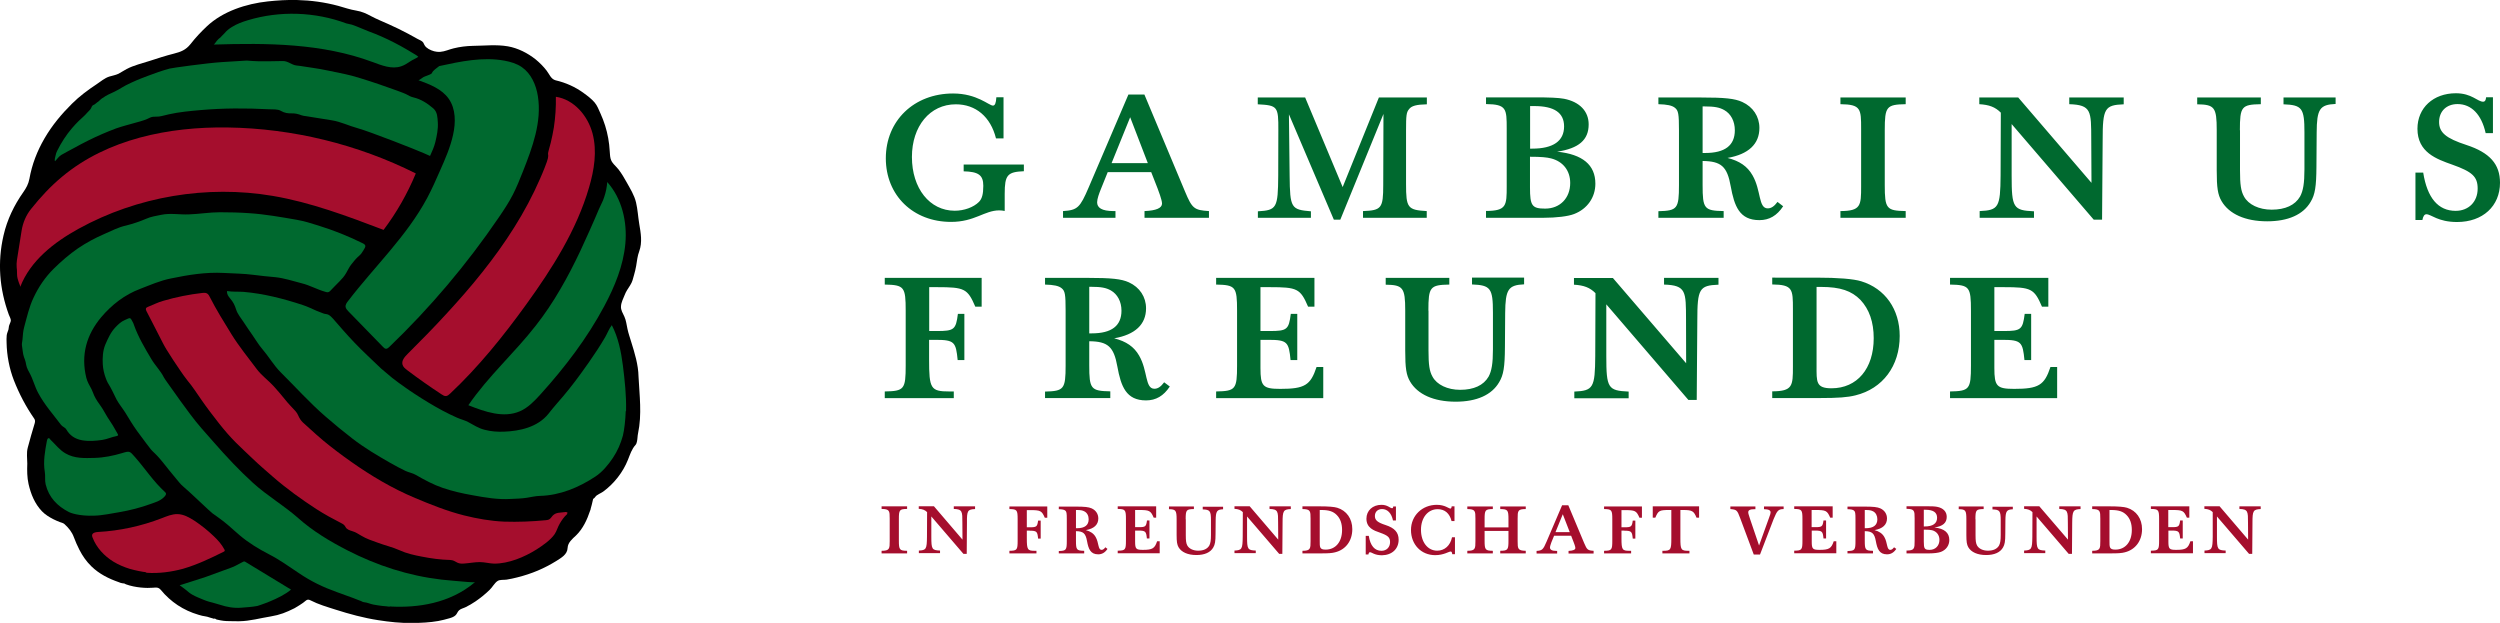
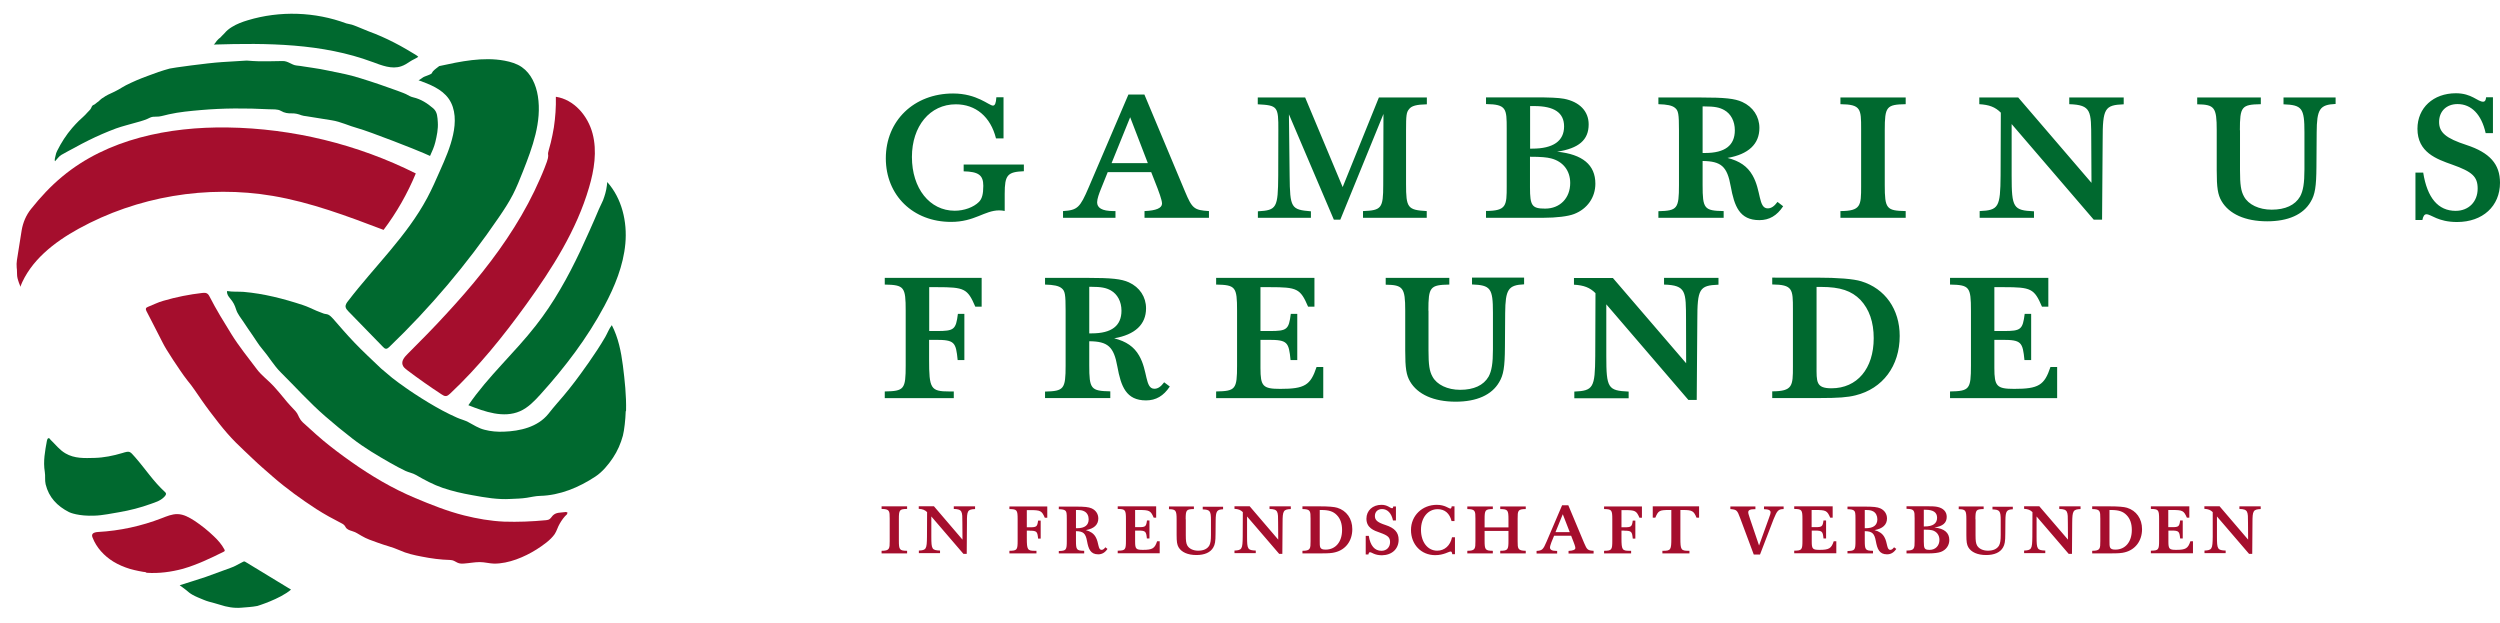
<svg xmlns="http://www.w3.org/2000/svg" version="1.1" id="Ebene_1" x="0px" y="0px" viewBox="0 0 212.6 52.97" style="enable-background:new 0 0 212.6 52.97;" xml:space="preserve">
  <style type="text/css">
	.st0{fill:#00692F;}
	.st1{fill:#A50E2D;}
</style>
-   <path d="M53.68,29.08c-0.11-0.37-0.24-0.73-0.32-1.11c-0.08-0.35-0.11-0.71-0.26-1.04c-0.13-0.29-0.32-0.56-0.29-0.89  c0.02-0.34,0.19-0.64,0.31-0.95c0.11-0.3,0.3-0.56,0.47-0.83c0.19-0.3,0.24-0.55,0.33-0.88c0.07-0.26,0.14-0.51,0.18-0.77  c0.07-0.42,0.11-0.85,0.26-1.24c0.28-0.77,0.13-1.57,0-2.34c-0.1-0.6-0.13-1.21-0.27-1.81c-0.15-0.63-0.49-1.16-0.8-1.72  c-0.21-0.38-0.43-0.75-0.69-1.09c-0.24-0.31-0.59-0.54-0.68-0.94c-0.05-0.2-0.05-0.42-0.07-0.63c-0.04-0.73-0.17-1.46-0.39-2.16  c-0.11-0.36-0.25-0.7-0.4-1.04c-0.14-0.31-0.27-0.66-0.49-0.92c-0.25-0.3-0.62-0.58-0.94-0.81c-0.71-0.52-1.52-0.88-2.38-1.08  C46.85,6.73,46.71,6.29,46.48,6c-0.27-0.35-0.59-0.67-0.93-0.95c-0.68-0.54-1.51-0.96-2.36-1.11c-0.98-0.17-1.99-0.05-2.98-0.04  c-0.55,0.01-1.1,0.08-1.63,0.21c-0.38,0.09-0.75,0.27-1.14,0.3c-0.35,0.03-0.71-0.08-1-0.25c-0.13-0.08-0.26-0.18-0.33-0.31  C36.06,3.78,36.04,3.7,36,3.63c-0.11-0.17-0.32-0.22-0.49-0.32c-0.26-0.15-0.53-0.29-0.8-0.44c-0.55-0.29-1.11-0.57-1.68-0.82  c-0.49-0.22-0.99-0.42-1.46-0.67c-0.43-0.23-0.79-0.4-1.28-0.48c-0.51-0.08-1.02-0.26-1.52-0.4c-1.15-0.31-2.32-0.47-3.52-0.5  c-0.83-0.02-1.65,0.03-2.48,0.12c-1.84,0.2-3.82,0.84-5.18,2.12c-0.51,0.48-0.96,0.96-1.39,1.51c-0.4,0.5-0.82,0.66-1.41,0.81  c-0.68,0.17-1.36,0.39-2.03,0.61c-0.65,0.21-1.38,0.38-1.99,0.7c-0.24,0.12-0.45,0.28-0.69,0.4C9.83,6.39,9.56,6.43,9.3,6.51  C8.91,6.63,8.55,6.94,8.22,7.16c-0.74,0.49-1.47,1.03-2.1,1.66c-0.89,0.88-1.69,1.84-2.33,2.94c-0.63,1.08-1.07,2.22-1.29,3.45  c-0.08,0.43-0.27,0.78-0.51,1.12c-0.79,1.12-1.38,2.34-1.69,3.69c-0.53,2.29-0.35,4.54,0.45,6.74c0.05,0.15,0.18,0.34,0.17,0.51  c-0.02,0.15-0.1,0.26-0.14,0.4c-0.04,0.11-0.03,0.24-0.06,0.35c-0.05,0.17-0.13,0.32-0.15,0.5c-0.02,0.21-0.02,0.42-0.01,0.63  c0.02,1.07,0.23,2.19,0.62,3.19c0.45,1.15,1.02,2.24,1.73,3.26c0.09,0.13,0.08,0.25,0.04,0.4c-0.21,0.69-0.41,1.38-0.59,2.07  c-0.12,0.45-0.04,0.9-0.04,1.35C2.3,40.01,2.3,40.6,2.43,41.17c0.2,0.86,0.52,1.66,1.14,2.31c0.27,0.28,0.61,0.49,0.96,0.67  c0.18,0.09,0.36,0.17,0.54,0.24c0.13,0.05,0.3,0.08,0.4,0.17c0.35,0.31,0.65,0.68,0.81,1.12c0.14,0.36,0.29,0.73,0.47,1.07  c0.27,0.53,0.6,1,1.02,1.41c0.67,0.65,1.47,1.05,2.34,1.35c0.14,0.08,0.46,0.12,0.46,0.11c0.05,0.02,0.1,0.05,0.14,0.07  c0.79,0.29,1.78,0.34,2.31,0.29c0.23-0.02,0.45-0.06,0.65,0.18c0.85,1.03,1.92,1.74,3.21,2.12c0.53,0.17,0.55,0.08,1.04,0.26  c0.01,0.01,0.26,0.06,0.27,0.08c0.12-0.07,0.18,0.08,0.26,0.07c0.47,0.11,0.71,0.13,1.07,0.13c0.28,0,0.54,0.02,0.82,0.01  c0.92-0.01,1.8-0.27,2.69-0.41c0.78-0.13,1.3-0.34,2.02-0.7c0.06-0.03,0.75-0.44,0.94-0.63c0.13-0.12,0.26-0.12,0.41-0.04  c0.68,0.35,1.41,0.56,2.13,0.79c1.19,0.38,2.4,0.71,3.64,0.9c0.95,0.15,1.91,0.25,2.87,0.24c0.75-0.01,1.5-0.04,2.23-0.17  c0.32-0.06,0.63-0.14,0.94-0.23c0.18-0.05,0.38-0.12,0.52-0.25c0.14-0.12,0.17-0.31,0.31-0.43c0.14-0.13,0.35-0.17,0.52-0.25  c0.31-0.15,0.6-0.32,0.88-0.51c0.42-0.29,0.82-0.61,1.19-0.97c0.23-0.21,0.42-0.59,0.68-0.76c0.21-0.14,0.54-0.08,0.78-0.12  c0.3-0.05,0.6-0.11,0.9-0.19c0.6-0.15,1.18-0.34,1.75-0.58c0.54-0.23,1.06-0.5,1.56-0.81c0.42-0.27,0.95-0.55,0.97-1.12  c0.02-0.45,0.4-0.76,0.71-1.05c0.6-0.58,0.95-1.35,1.21-2.13c0.02-0.05,0.05-0.12,0.05-0.18c0.05-0.14,0.1-0.38,0.2-0.8  c0.07-0.05,0.14-0.1,0.18-0.17c0.13-0.2,0.48-0.31,0.67-0.45c0.92-0.67,1.69-1.65,2.11-2.71c0.18-0.45,0.32-0.91,0.65-1.27  c0.07-0.08,0.1-0.2,0.12-0.3c0.05-0.22,0.04-0.46,0.09-0.68c0.34-1.61,0.12-3.23,0.04-4.83C54.28,31.02,53.98,30.04,53.68,29.08" />
  <path class="st0" d="M53.21,34.99c-0.02,0.68-0.12,1.59-0.24,2.06c-0.18,0.66-0.46,1.31-0.85,1.89c-0.38,0.57-0.9,1.2-1.48,1.58  c-1.4,0.93-3.03,1.61-4.72,1.65c-0.38,0.01-0.74,0.1-1.12,0.16c-0.44,0.07-0.91,0.08-1.36,0.1c-1.1,0.07-2.19-0.12-3.28-0.32  c-0.85-0.15-1.69-0.34-2.51-0.62c-0.8-0.27-1.55-0.68-2.28-1.1c-0.27-0.16-0.6-0.21-0.88-0.34c-0.44-0.21-0.87-0.44-1.29-0.68  c-1.12-0.64-2.22-1.29-3.24-2.08c-0.78-0.6-1.54-1.23-2.29-1.88c-1.34-1.16-2.52-2.48-3.78-3.73c-0.6-0.59-1.02-1.34-1.57-1.98  c-0.33-0.38-0.58-0.82-0.87-1.23c-0.25-0.36-0.5-0.72-0.74-1.09c-0.22-0.34-0.51-0.67-0.63-1.06c-0.12-0.38-0.24-0.62-0.5-0.93  c-0.16-0.19-0.3-0.37-0.27-0.64c0.47,0.08,0.93,0.04,1.4,0.07c1.73,0.15,3.4,0.58,5.04,1.12c0.4,0.13,0.78,0.32,1.17,0.49  c0.19,0.08,0.39,0.16,0.59,0.23c0.13,0.05,0.28,0.04,0.41,0.1c0.16,0.08,0.29,0.22,0.41,0.35c0.58,0.67,1.16,1.34,1.78,1.99  c0.74,0.78,1.53,1.5,2.3,2.24c0.09,0.08,0.83,0.7,0.95,0.8c0.36,0.29,0.75,0.56,1.13,0.83c0.26,0.18,0.51,0.36,0.78,0.53  c0.76,0.5,1.55,0.98,2.35,1.41c0.41,0.22,0.82,0.42,1.25,0.61c0.31,0.14,0.64,0.21,0.94,0.37c0.48,0.25,0.87,0.53,1.41,0.66  c0.53,0.14,1.07,0.18,1.62,0.16c1.39-0.05,2.88-0.39,3.79-1.51c0.25-0.31,0.49-0.62,0.75-0.91c0.71-0.8,1.37-1.63,2-2.5  c0.48-0.66,0.96-1.34,1.41-2.03c0.24-0.36,0.46-0.73,0.68-1.1c0.19-0.33,0.32-0.7,0.56-1.01c0.55,1.06,0.79,2.26,0.94,3.43  c0.16,1.28,0.3,2.55,0.27,3.84C53.21,34.97,53.21,34.98,53.21,34.99" />
  <path class="st1" d="M48.22,43.73c-0.26,0.23-0.45,0.51-0.62,0.8c-0.17,0.28-0.25,0.62-0.43,0.89c-0.36,0.52-1.02,0.97-1.55,1.31  c-1.02,0.64-2.37,1.21-3.6,1.2c-0.41-0.01-0.81-0.13-1.22-0.13c-0.43,0-0.87,0.09-1.3,0.12c-0.2,0.02-0.42,0.02-0.6-0.07  c-0.23-0.12-0.35-0.22-0.62-0.23c-0.82-0.02-1.63-0.13-2.43-0.29c-0.63-0.12-1.27-0.26-1.88-0.54c-0.58-0.26-1.24-0.41-1.85-0.64  c-0.48-0.17-0.96-0.33-1.39-0.59c-0.26-0.16-0.5-0.31-0.8-0.4c-0.2-0.06-0.45-0.14-0.55-0.35c-0.08-0.15-0.18-0.23-0.32-0.3  c-0.74-0.38-1.46-0.77-2.16-1.22c-1.29-0.84-2.54-1.74-3.7-2.75c-0.57-0.5-1.16-1-1.71-1.53c-0.48-0.46-0.97-0.91-1.43-1.37  c-0.51-0.51-0.99-1.07-1.44-1.64c-0.51-0.65-1.01-1.3-1.48-1.98c-0.39-0.55-0.75-1.13-1.19-1.65c-0.11-0.12-0.53-0.72-0.63-0.87  c-0.4-0.59-0.8-1.18-1.17-1.79c-0.23-0.37-0.42-0.78-0.62-1.16c-0.37-0.7-0.71-1.41-1.08-2.1c-0.09-0.18-0.06-0.28,0.12-0.35  c0.44-0.17,0.87-0.4,1.32-0.52c1.09-0.32,2.2-0.54,3.33-0.67c0.31-0.04,0.47,0.04,0.6,0.31c0.56,1.1,1.21,2.15,1.86,3.2  c0.65,1.05,1.43,2,2.17,2.99c0.4,0.53,0.96,0.93,1.41,1.42c0.33,0.36,0.64,0.73,0.95,1.11c0.29,0.37,0.61,0.69,0.93,1.04  c0.2,0.22,0.24,0.46,0.4,0.69c0.06,0.09,0.13,0.17,0.21,0.25c0.2,0.2,0.43,0.37,0.63,0.57c0.36,0.33,0.73,0.66,1.1,0.97  c0.76,0.63,1.56,1.23,2.37,1.8c1.71,1.21,3.52,2.28,5.45,3.09c1.36,0.57,2.73,1.12,4.16,1.48c1.12,0.28,2.26,0.48,3.41,0.53  c1.18,0.04,2.36-0.01,3.53-0.12c0.09-0.01,0.19-0.02,0.28-0.06c0.14-0.07,0.22-0.22,0.32-0.33c0.29-0.3,0.65-0.24,1.03-0.3  c0.05-0.01,0.11-0.02,0.15,0.01C48.3,43.55,48.25,43.64,48.22,43.73" />
-   <path class="st0" d="M33.27,51.58c-0.03-0.01-0.06-0.02-0.11,0c-0.07,0.02-0.22-0.01-0.3-0.02c-0.11-0.01-0.23-0.02-0.34-0.03  c-0.26-0.03-0.52-0.07-0.78-0.12c-0.26-0.05-0.52-0.18-0.79-0.2c-0.09-0.01-0.11-0.03-0.19-0.07c-0.07-0.04-0.15-0.06-0.23-0.09  c-0.17-0.07-0.34-0.13-0.51-0.2c-0.46-0.17-0.92-0.34-1.38-0.5c-1.17-0.42-2.19-0.91-3.22-1.61c-0.83-0.55-1.64-1.14-2.52-1.59  c-0.89-0.46-1.77-0.99-2.53-1.64c-0.31-0.26-0.61-0.54-0.91-0.8c-0.02-0.01-0.03-0.03-0.05-0.04c-0.43-0.37-0.89-0.7-1.36-1.03  c-0.16-0.11-1.93-1.82-2.46-2.26c-0.25-0.2-0.45-0.49-0.66-0.73c-0.36-0.42-0.69-0.85-1.03-1.27c-0.17-0.21-0.35-0.43-0.54-0.63  c-0.17-0.19-0.38-0.35-0.54-0.55c-0.13-0.16-0.24-0.32-0.37-0.48c-0.26-0.35-0.53-0.7-0.78-1.05c-0.37-0.51-0.69-1.05-1.02-1.59  c-0.24-0.38-0.53-0.72-0.74-1.11C9.67,33.48,9.45,33,9.17,32.56c-0.07-0.12-0.11-0.24-0.16-0.36c-0.15-0.39-0.25-0.82-0.27-1.23  c-0.03-0.54,0-1.14,0.21-1.65c0.23-0.53,0.47-1.08,0.88-1.5c0.23-0.24,0.47-0.47,0.78-0.6c0.48-0.21,0.45-0.28,0.69,0.19  c0.04,0.07,0.07,0.15,0.09,0.22c0.37,1.04,0.93,1.98,1.49,2.92c0.32,0.54,0.78,0.98,1.06,1.55c0.09,0.17,0.51,0.73,0.63,0.91  c0.52,0.75,1.06,1.48,1.6,2.21c0.62,0.84,1.32,1.61,2.01,2.39c1.06,1.21,2.15,2.38,3.34,3.46c1.21,1.1,2.63,1.92,3.84,2.99  c1.26,1.12,2.7,1.98,4.2,2.75c2.52,1.29,5.17,2.15,7.98,2.48c0.71,0.08,1.42,0.13,2.2,0.2c0.12,0.01,0.57,0.04,0.65,0.02  C38.23,51.34,35.48,51.69,33.27,51.58" />
  <path class="st0" d="M21.89,51.53c-0.46,0.09-0.92,0.11-1.39,0.15c-0.6,0.05-1.22-0.06-1.79-0.25c-0.16-0.05-0.32-0.09-0.48-0.14  c-0.31-0.08-0.63-0.16-0.93-0.29c-0.31-0.13-0.63-0.25-0.93-0.42c-0.2-0.11-0.37-0.25-0.54-0.4c-0.18-0.15-0.37-0.27-0.55-0.41  c0.79-0.26,1.47-0.45,2.22-0.71c0.83-0.31,2.36-0.85,2.39-0.88c0.27-0.14,0.54-0.28,0.81-0.42c0.1-0.05,0.17,0.03,0.25,0.07  c1.27,0.77,2.54,1.54,3.8,2.31C23.8,50.95,21.89,51.53,21.89,51.53" />
  <path class="st1" d="M12.47,48.71c-0.08-0.07-0.19-0.07-0.29-0.08c-0.13-0.02-0.26-0.04-0.38-0.07c-0.25-0.05-0.5-0.11-0.75-0.18  c-0.49-0.15-0.97-0.35-1.41-0.62c-0.78-0.48-1.44-1.19-1.77-2.05c-0.02-0.06-0.05-0.13-0.04-0.19c0.02-0.21,0.29-0.27,0.5-0.28  c1.85-0.1,3.69-0.5,5.42-1.17c0.44-0.17,0.88-0.36,1.35-0.35c0.52,0.01,0.99,0.28,1.43,0.56c0.59,0.39,1.14,0.83,1.65,1.32  c0.35,0.33,0.67,0.69,0.9,1.12c0.02,0.04,0.04,0.08,0.03,0.12c-0.01,0.04-0.05,0.06-0.09,0.08c-1.12,0.56-2.26,1.1-3.46,1.45  C14.55,48.64,13.52,48.78,12.47,48.71" />
  <path class="st0" d="M5.87,43.55c-1-0.51-1.72-1.25-1.99-2.37c-0.08-0.34-0.01-0.7-0.07-1.05c-0.15-0.9,0.02-1.78,0.18-2.65  c0.02-0.09,0.05-0.2,0.14-0.22c0.08-0.02,0.12,0.1,0.18,0.15c0.41,0.39,0.75,0.85,1.25,1.14c0.78,0.46,1.64,0.41,2.48,0.39  c0.79-0.02,1.58-0.18,2.35-0.41c0.65-0.2,0.64-0.17,1.1,0.35c0.86,0.98,1.57,2.08,2.54,2.96c0.1,0.09,0.13,0.17,0.02,0.32  c-0.32,0.4-0.77,0.53-1.22,0.69c-0.88,0.32-1.78,0.55-2.71,0.71c-0.5,0.08-1.44,0.28-2.09,0.29C6.7,43.91,5.94,43.59,5.87,43.55" />
-   <path class="st0" d="M3.26,33.44c-0.31-0.56-0.45-1.2-0.76-1.75c-0.08-0.15-0.17-0.3-0.22-0.46c-0.05-0.14-0.07-0.3-0.1-0.44  c-0.03-0.15-0.09-0.28-0.14-0.42c-0.11-0.31-0.11-0.64-0.17-0.96c-0.03-0.16,0.02-0.35,0.04-0.51c0.03-0.37,0.05-0.74,0.15-1.1  c0.23-0.84,0.42-1.7,0.79-2.48c0.43-0.92,0.99-1.75,1.72-2.47c0.64-0.63,1.32-1.22,2.06-1.73c0.71-0.48,1.47-0.89,2.26-1.23  c0.6-0.26,1.18-0.57,1.83-0.71c0.59-0.15,1.16-0.34,1.72-0.58c0.4-0.18,0.84-0.24,1.26-0.33c0.79-0.17,1.59,0,2.39-0.04  c0.87-0.03,1.73-0.18,2.61-0.18c0.84,0,1.68,0.02,2.51,0.08c1.35,0.09,2.69,0.33,4.02,0.56c0.62,0.11,1.22,0.29,1.81,0.48  c1.32,0.41,2.61,0.92,3.85,1.54c0.16,0.08,0.23,0.2,0.14,0.36c-0.08,0.15-0.17,0.3-0.27,0.44c-0.09,0.14-0.22,0.24-0.34,0.35  c-0.21,0.2-0.39,0.43-0.57,0.66c-0.17,0.22-0.28,0.48-0.42,0.71c-0.15,0.26-0.34,0.48-0.55,0.69c-0.27,0.28-0.55,0.55-0.82,0.84  c-0.13,0.13-0.25,0.1-0.41,0.05c-0.68-0.19-1.3-0.55-1.99-0.72c-0.75-0.19-1.48-0.44-2.25-0.52c-0.62-0.06-1.24-0.11-1.87-0.2  c-0.83-0.11-1.67-0.11-2.51-0.16c-1.53-0.08-3.01,0.16-4.5,0.47c-0.91,0.18-1.74,0.55-2.6,0.88c-1.33,0.5-2.42,1.35-3.32,2.41  c-1.25,1.49-1.75,3.21-1.27,5.16c0.09,0.35,0.27,0.65,0.44,0.96c0.09,0.18,0.15,0.37,0.23,0.55c0.08,0.18,0.18,0.34,0.29,0.51  c0.19,0.28,0.4,0.55,0.56,0.85c0.17,0.31,0.36,0.61,0.56,0.91c0.21,0.3,0.38,0.64,0.57,0.96c0.05,0.09,0.11,0.17-0.07,0.21  c-0.42,0.08-0.82,0.27-1.22,0.33c-0.56,0.08-1.14,0.13-1.72,0.03c-0.6-0.11-1.04-0.4-1.34-0.92c-0.11-0.18-0.33-0.23-0.45-0.39  C4.53,35.25,3.79,34.43,3.26,33.44" />
  <path class="st1" d="M1.44,22.95c-0.01-0.07-0.01-0.13-0.02-0.2c-0.02-0.17-0.01-0.46,0.02-0.63l0.16-1.01l0.24-1.51  c0.11-0.67,0.38-1.31,0.81-1.84c0.79-0.99,1.66-1.93,2.64-2.74c3.84-3.2,9.07-4.25,14.06-4.18c5.54,0.08,11.06,1.43,16.01,3.91  c-0.71,1.71-1.63,3.33-2.74,4.8c-3.08-1.17-6.18-2.34-9.42-2.89c-5.61-0.95-11.53,0.05-16.51,2.79c-2.09,1.15-4.11,2.72-4.97,4.95  c0.02-0.06-0.09-0.29-0.11-0.35c-0.04-0.13-0.09-0.26-0.12-0.39C1.43,23.43,1.46,23.17,1.44,22.95" />
  <path class="st0" d="M4.86,12.83c0.35-0.7,0.77-1.36,1.28-1.95c0.18-0.21,0.37-0.41,0.56-0.6c0.24-0.23,0.5-0.44,0.72-0.7  c0.1-0.12,0.25-0.23,0.32-0.37c0.05-0.1,0.08-0.22,0.18-0.27c0.09-0.04,0.16-0.07,0.24-0.15c0.07-0.07,0.12-0.09,0.2-0.15  c0.08-0.07,0.13-0.12,0.22-0.2C8.6,8.42,8.66,8.37,8.68,8.36c0.15-0.07,0.17-0.12,0.28-0.18c0.18-0.1,0.28-0.16,0.47-0.24  c0.22-0.09,0.43-0.21,0.64-0.32c0.22-0.12,0.42-0.26,0.64-0.37c0.3-0.15,0.6-0.29,0.9-0.42c0.61-0.26,1.24-0.48,1.87-0.71  c0.32-0.11,0.63-0.2,0.95-0.29c0.16-0.05,3.18-0.47,4.44-0.55c0.71-0.04,1.41-0.09,2.11-0.13c0.34,0.04,0.68,0.04,1.02,0.06  c0.25,0.01,1.82-0.01,2.02-0.02c0.47-0.02,0.78,0.34,1.2,0.38c0.44,0.04,0.88,0.14,1.32,0.19c0.95,0.13,1.87,0.36,2.8,0.54  c1.27,0.25,4.92,1.56,5.18,1.7c0.2,0.11,0.4,0.23,0.63,0.28c0.65,0.15,1.2,0.51,1.7,0.94c0.35,0.31,0.35,0.75,0.38,1.17  c0.04,0.58-0.08,1.14-0.21,1.69c-0.1,0.41-0.27,0.79-0.45,1.18c-0.1-0.05-0.42-0.19-0.52-0.23c-0.62-0.28-4.62-1.85-5.64-2.13  c-0.74-0.2-1.43-0.55-2.19-0.67c-0.73-0.11-1.45-0.24-2.18-0.35c-0.14-0.02-0.28-0.03-0.41-0.08c-0.26-0.1-0.52-0.17-0.82-0.16  c-0.31,0.01-0.62-0.03-0.92-0.21c-0.29-0.17-0.68-0.12-1.04-0.14c-1.93-0.1-3.87-0.1-5.79,0.07c-0.9,0.08-1.81,0.16-2.7,0.36  c-0.28,0.06-0.56,0.15-0.85,0.19c-0.17,0.02-0.34,0-0.5,0.02c-0.18,0.02-0.32,0.11-0.48,0.18c-0.19,0.08-0.39,0.15-0.6,0.21  c-0.4,0.12-0.81,0.22-1.22,0.34c-0.28,0.08-0.56,0.16-0.84,0.26c-0.8,0.3-1.59,0.64-2.35,1.02c-0.39,0.19-0.78,0.4-1.16,0.61  c-0.38,0.21-0.77,0.4-1.14,0.62c-0.23,0.14-0.36,0.36-0.54,0.54c-0.07-0.1,0.02-0.35,0.04-0.46C4.75,13.08,4.8,12.95,4.86,12.83" />
  <path class="st0" d="M18.71,3.22c0.17-0.2,0.26-0.25,0.37-0.38c0.18-0.22,0.4-0.4,0.65-0.55c0.42-0.26,0.88-0.43,1.35-0.57  c2.72-0.82,5.71-0.72,8.37,0.27c0,0,0.4,0.09,0.48,0.11c0.48,0.16,0.95,0.39,1.43,0.57c0.74,0.27,1.46,0.59,2.16,0.95  c0.35,0.18,0.7,0.37,1.04,0.57c0.17,0.1,0.35,0.21,0.52,0.31c0.15,0.1,0.37,0.2,0.49,0.33c-0.22,0.16-0.48,0.25-0.7,0.4  c-0.24,0.16-0.48,0.32-0.76,0.41c-0.8,0.27-1.65-0.08-2.44-0.37c-4.27-1.59-8.94-1.62-13.5-1.48c0.05,0,0.22-0.26,0.26-0.31  C18.52,3.39,18.6,3.28,18.71,3.22" />
  <path class="st0" d="M36.5,6.36c0.08-0.04,0.16-0.06,0.22-0.13c0.04-0.06,0.05-0.12,0.11-0.18c0.15-0.16,0.35-0.29,0.52-0.43  c1.83-0.4,3.72-0.8,5.56-0.46c0.52,0.1,1.04,0.25,1.47,0.55c0.79,0.55,1.21,1.51,1.36,2.46c0.35,2.18-0.46,4.36-1.27,6.41  c-0.26,0.66-0.53,1.33-0.85,1.96c-0.35,0.68-0.77,1.32-1.21,1.96c-2.71,3.98-5.84,7.68-9.31,11.01c-0.07,0.07-0.16,0.14-0.26,0.15  c-0.11,0-0.2-0.08-0.27-0.16c-0.98-1.01-1.96-2.02-2.94-3.02c-0.1-0.11-0.21-0.22-0.24-0.37c-0.03-0.19,0.09-0.36,0.21-0.51  c2.24-2.93,4.99-5.51,6.73-8.77c0.4-0.75,0.75-1.54,1.09-2.32c0.44-0.99,0.88-1.99,1.11-3.05c0.23-1.03,0.24-2.19-0.37-3.06  c-0.59-0.84-1.62-1.23-2.58-1.58c0.06,0.02,0.35-0.22,0.41-0.25C36.15,6.48,36.33,6.44,36.5,6.36" />
  <path class="st1" d="M46.62,13.21c-0.04-0.16,0.01-0.3,0.05-0.46c0.06-0.21,0.12-0.42,0.17-0.63c0.1-0.42,0.19-0.85,0.26-1.28  c0.13-0.86,0.19-1.74,0.17-2.61c1.54,0.23,2.72,1.61,3.12,3.12s0.14,3.11-0.3,4.6c-1.06,3.63-3.13,6.88-5.34,9.94  c-1.95,2.7-4.05,5.31-6.48,7.59c-0.1,0.09-0.2,0.18-0.33,0.2c-0.14,0.02-0.28-0.07-0.4-0.15c-0.99-0.65-1.96-1.33-2.91-2.05  c-0.17-0.13-0.35-0.27-0.4-0.47c-0.1-0.34,0.18-0.66,0.43-0.91c1.11-1.11,2.21-2.22,3.27-3.38c1.07-1.16,2.11-2.34,3.09-3.58  c0.97-1.22,1.89-2.49,2.72-3.82c0.83-1.32,1.57-2.7,2.19-4.13c0.13-0.3,0.26-0.6,0.38-0.91C46.42,13.95,46.62,13.58,46.62,13.21" />
  <path class="st0" d="M50.93,17.79c0.07-0.16,0.14-0.31,0.22-0.47c0.1-0.19,0.18-0.39,0.24-0.59c0.14-0.41,0.22-0.83,0.25-1.25  c1.25,1.4,1.71,3.38,1.54,5.24c-0.17,1.87-0.9,3.64-1.78,5.29c-1.46,2.74-3.36,5.23-5.44,7.53c-0.51,0.56-1.05,1.13-1.74,1.43  c-1.39,0.61-2.98,0.05-4.39-0.51c1.67-2.45,3.92-4.44,5.74-6.78c0.76-0.97,1.45-2,2.07-3.07c0.63-1.07,1.19-2.17,1.72-3.29  c0.26-0.56,0.52-1.13,0.77-1.69c0.15-0.34,0.3-0.67,0.45-1.02C50.7,18.35,50.81,18.07,50.93,17.79" />
  <path class="st1" d="M192.25,43.29v-0.23h-1.81v0.22c0.74,0.02,0.73,0.23,0.73,1.16l0.01,1.45l-2.43-2.84h-1.29v0.22  c0.33,0.02,0.53,0.1,0.71,0.28l0,2.09c-0.01,1.06-0.07,1.15-0.7,1.18v0.22h1.8v-0.22c-0.69-0.03-0.74-0.11-0.74-1.18v-1.72  l2.73,3.18h0.27l0.02-2.65C191.55,43.43,191.61,43.32,192.25,43.29 M186.49,47.06v-1.03h-0.22c-0.2,0.61-0.4,0.73-1.21,0.73  c-0.58,0-0.66-0.08-0.66-0.7v-0.94h0.27c0.63,0,0.67,0.08,0.73,0.67h0.22v-1.53h-0.22c-0.07,0.52-0.13,0.57-0.7,0.57h-0.31v-1.46  h0.31c0.91,0,1.01,0.05,1.27,0.65h0.21v-0.96h-3.27v0.22c0.65,0.01,0.7,0.08,0.7,0.87v1.82c0,0.79-0.05,0.85-0.7,0.86v0.22H186.49z   M177.92,43.07v0.22c0.68,0.01,0.69,0.16,0.69,0.82v1.91c0,0.64-0.01,0.82-0.69,0.82v0.22h1.58c0.62,0,0.93-0.02,1.19-0.09  c0.9-0.22,1.47-0.98,1.47-1.97c0-0.89-0.49-1.58-1.28-1.82c-0.25-0.08-0.77-0.12-1.49-0.12H177.92z M181.29,45.07  c0,1.01-0.55,1.67-1.4,1.67c-0.52,0-0.5-0.22-0.5-0.74v-2.63h0.14c0.65,0,1.02,0.13,1.31,0.43  C181.15,44.11,181.29,44.54,181.29,45.07 M176.93,43.29v-0.23h-1.81v0.22c0.74,0.02,0.73,0.23,0.73,1.16l0.01,1.45l-2.44-2.84h-1.29  v0.22c0.33,0.02,0.53,0.1,0.71,0.28l-0.01,2.09c-0.01,1.06-0.07,1.15-0.7,1.18v0.22h1.8v-0.22c-0.69-0.03-0.74-0.11-0.74-1.18v-1.72  l2.73,3.18h0.28l0.02-2.65C176.23,43.43,176.3,43.32,176.93,43.29 M167.99,44.16c0-0.79,0.05-0.86,0.7-0.87v-0.22h-2.12v0.23  c0.58,0.01,0.65,0.1,0.65,0.86v1.34c0,0.58,0.04,0.81,0.16,1.03c0.25,0.43,0.79,0.67,1.52,0.67c0.7,0,1.2-0.22,1.44-0.65  c0.14-0.24,0.19-0.5,0.19-1.16l0.01-1.13c0.01-0.79,0.1-0.93,0.63-0.95v-0.22h-1.73v0.23c0.62,0.02,0.7,0.13,0.7,0.94v1.22  c0,0.47-0.04,0.72-0.14,0.91c-0.17,0.29-0.49,0.44-0.95,0.44c-0.42,0-0.77-0.17-0.92-0.44c-0.1-0.18-0.13-0.4-0.13-0.87V44.16z   M164.93,45.91c0,0.5-0.34,0.85-0.83,0.85c-0.44,0-0.5-0.1-0.5-0.7v-1.02c0.38,0,0.56,0.02,0.7,0.05  C164.69,45.19,164.93,45.5,164.93,45.91 M164.73,44.03c0,0.49-0.36,0.74-1.06,0.74h-0.07v-1.42h0.14  C164.4,43.35,164.73,43.57,164.73,44.03 M162.13,47.06h1.92c0.41,0,0.81-0.05,1.01-0.13c0.44-0.17,0.71-0.55,0.71-1.01  c0-0.62-0.43-0.98-1.27-1.06c0.72-0.11,1.05-0.39,1.05-0.91c0-0.44-0.3-0.75-0.82-0.85c-0.19-0.04-0.48-0.05-1-0.05h-1.6v0.22  c0.68,0.01,0.69,0.16,0.69,0.82v1.91c0,0.64-0.01,0.82-0.69,0.82V47.06z M159.65,44.16c0,0.5-0.33,0.76-0.99,0.76h-0.08v-1.55h0.07  c0.32,0,0.49,0.03,0.65,0.12C159.52,43.61,159.65,43.86,159.65,44.16 M157.12,47.06h2.16v-0.22c-0.65-0.01-0.7-0.08-0.7-0.87v-0.8  c0.62,0.01,0.82,0.18,0.94,0.84c0.12,0.66,0.29,1.13,0.95,1.13c0.33,0,0.58-0.15,0.79-0.46l-0.19-0.14  c-0.11,0.15-0.21,0.22-0.32,0.22c-0.32,0-0.22-0.6-0.51-1.1c-0.17-0.29-0.43-0.47-0.83-0.58c0.69-0.12,1.06-0.46,1.06-0.99  c0-0.38-0.21-0.7-0.57-0.86c-0.25-0.11-0.58-0.15-1.39-0.15h-1.4v0.22c0.29,0.01,0.46,0.04,0.55,0.12c0.11,0.09,0.13,0.2,0.13,0.75  v1.82c0,0.79-0.05,0.85-0.68,0.87V47.06z M156.16,47.06v-1.03h-0.22c-0.2,0.61-0.4,0.73-1.21,0.73c-0.58,0-0.66-0.08-0.66-0.7v-0.94  h0.27c0.63,0,0.67,0.08,0.73,0.67h0.22v-1.53h-0.22c-0.07,0.52-0.13,0.57-0.7,0.57h-0.31v-1.46h0.31c0.91,0,1.01,0.05,1.27,0.65  h0.21v-0.96h-3.27v0.22c0.65,0.01,0.7,0.08,0.7,0.87v1.82c0,0.79-0.05,0.85-0.7,0.86v0.22H156.16z M151.68,43.29v-0.22h-1.67v0.23  c0.41,0.01,0.56,0.1,0.56,0.27c0,0.08-0.02,0.18-0.13,0.46l-0.85,2.36l-0.77-2.27c-0.11-0.34-0.15-0.46-0.15-0.56  c0-0.17,0.15-0.26,0.54-0.26h0.07v-0.23h-2.13v0.22c0.54,0.05,0.58,0.09,0.83,0.76l1.16,3.11h0.53l1.16-3.02  C151.13,43.41,151.23,43.3,151.68,43.29 M144.49,44.02v-0.96h-3.94v0.96h0.22c0.25-0.59,0.34-0.65,1.17-0.65h0.19v2.4  c0,0.98-0.04,1.07-0.7,1.07h-0.06v0.22h2.3v-0.22h-0.07c-0.65,0-0.7-0.09-0.7-1.07v-2.4h0.25c0.76,0,0.9,0.1,1.12,0.65H144.49z   M138.12,45.13c0.63,0,0.67,0.08,0.73,0.67h0.22v-1.53h-0.22c-0.07,0.52-0.13,0.57-0.7,0.57h-0.26v-1.46h0.26  c0.91,0,1.01,0.05,1.27,0.65h0.21v-0.96h-3.22v0.22c0.65,0.01,0.7,0.08,0.7,0.87v1.82c0,0.79-0.05,0.85-0.7,0.86v0.22h2.3v-0.22  h-0.14c-0.62,0-0.68-0.09-0.68-1.07v-0.65H138.12z M133.49,45.25h-1.21l0.62-1.52L133.49,45.25z M135.52,47.06v-0.22  c-0.49-0.03-0.56-0.08-0.8-0.65l-1.35-3.22h-0.53l-1.32,3.09c-0.29,0.68-0.37,0.76-0.85,0.79v0.22h1.75v-0.22h-0.06  c-0.4,0-0.55-0.11-0.55-0.29c0-0.11,0.07-0.29,0.12-0.44l0.23-0.56h1.45l0.21,0.54c0.02,0.05,0.15,0.38,0.15,0.5  c0,0.15-0.19,0.23-0.58,0.25v0.22H135.52z M129.06,44.11c0-0.67,0.01-0.82,0.69-0.82v-0.22h-2.17v0.22c0.64,0.01,0.7,0.08,0.7,0.87  v0.69h-2.03v-0.69c0-0.79,0.05-0.86,0.7-0.87v-0.22h-2.17v0.22c0.68,0.01,0.69,0.16,0.69,0.82v1.91c0,0.64-0.01,0.82-0.69,0.82v0.22  h2.17v-0.22c-0.64-0.01-0.7-0.08-0.7-0.87v-0.82h2.03v0.82c0,0.79-0.05,0.86-0.7,0.87v0.22h2.17v-0.22  c-0.68-0.01-0.69-0.18-0.69-0.82V44.11z M123.73,47.13v-1.44h-0.25c-0.14,0.7-0.63,1.14-1.26,1.14c-0.81,0-1.38-0.73-1.38-1.78  c0-1.03,0.59-1.75,1.42-1.75c0.61,0,1.02,0.36,1.18,1.01h0.25v-1.25h-0.24c-0.01,0.12-0.05,0.19-0.11,0.19  c-0.15-0.01-0.47-0.32-1.15-0.32c-1.25,0-2.2,0.92-2.2,2.14c0,1.24,0.87,2.14,2.06,2.14c0.73,0,1.15-0.31,1.32-0.31  c0.07,0,0.11,0.07,0.13,0.23H123.73z M118.94,45.9c0-0.62-0.34-1-1.11-1.25c-0.68-0.22-0.91-0.41-0.91-0.77s0.25-0.59,0.61-0.59  c0.46,0,0.8,0.35,0.93,0.97h0.25v-1.19h-0.23c-0.01,0.11-0.04,0.15-0.1,0.15c-0.18-0.01-0.38-0.29-0.9-0.29  c-0.75,0-1.28,0.49-1.28,1.18c0,0.78,0.63,1.01,1.16,1.19c0.67,0.24,0.85,0.4,0.85,0.8c0,0.44-0.3,0.74-0.73,0.74  c-0.58,0-0.95-0.43-1.08-1.27h-0.26v1.58h0.23c0.02-0.13,0.07-0.19,0.13-0.19c0.16,0,0.38,0.26,1.02,0.26  C118.37,47.21,118.94,46.68,118.94,45.9 M110.76,43.07v0.22c0.68,0.01,0.69,0.16,0.69,0.82v1.91c0,0.64-0.01,0.82-0.69,0.82v0.22  h1.58c0.62,0,0.93-0.02,1.19-0.09c0.91-0.22,1.47-0.98,1.47-1.97c0-0.89-0.49-1.58-1.28-1.82c-0.25-0.08-0.77-0.12-1.49-0.12H110.76  z M114.13,45.07c0,1.01-0.55,1.67-1.4,1.67c-0.52,0-0.5-0.22-0.5-0.74v-2.63h0.14c0.65,0,1.02,0.13,1.31,0.43  C113.99,44.11,114.13,44.54,114.13,45.07 M109.77,43.29v-0.23h-1.81v0.22c0.74,0.02,0.73,0.23,0.73,1.16l0.01,1.45l-2.43-2.84h-1.29  v0.22c0.33,0.02,0.53,0.1,0.71,0.28l-0.01,2.09c-0.01,1.06-0.07,1.15-0.7,1.18v0.22h1.81v-0.22c-0.69-0.03-0.74-0.11-0.74-1.18  v-1.72l2.73,3.18h0.27l0.02-2.65C109.07,43.43,109.14,43.32,109.77,43.29 M100.83,44.16c0-0.79,0.05-0.86,0.7-0.87v-0.22h-2.12v0.23  c0.57,0.01,0.65,0.1,0.65,0.86v1.34c0,0.58,0.04,0.81,0.16,1.03c0.25,0.43,0.79,0.67,1.52,0.67c0.7,0,1.2-0.22,1.44-0.65  c0.14-0.24,0.19-0.5,0.19-1.16l0.01-1.13c0.01-0.79,0.1-0.93,0.63-0.95v-0.22h-1.73v0.23c0.62,0.02,0.7,0.13,0.7,0.94v1.22  c0,0.47-0.04,0.72-0.14,0.91c-0.17,0.29-0.49,0.44-0.95,0.44c-0.42,0-0.77-0.17-0.92-0.44c-0.1-0.18-0.13-0.4-0.13-0.87V44.16z   M98.62,47.06v-1.03h-0.22c-0.2,0.61-0.4,0.73-1.21,0.73c-0.58,0-0.66-0.08-0.66-0.7v-0.94h0.27c0.63,0,0.67,0.08,0.73,0.67h0.22  v-1.53h-0.21c-0.07,0.52-0.13,0.57-0.7,0.57h-0.31v-1.46h0.31c0.91,0,1.01,0.05,1.27,0.65h0.21v-0.96h-3.27v0.22  c0.65,0.01,0.7,0.08,0.7,0.87v1.82c0,0.79-0.05,0.85-0.7,0.86v0.22H98.62z M92.58,44.16c0,0.5-0.33,0.76-0.99,0.76H91.5v-1.55h0.07  c0.32,0,0.49,0.03,0.65,0.12C92.45,43.61,92.58,43.86,92.58,44.16 M90.04,47.06h2.16v-0.22c-0.65-0.01-0.7-0.08-0.7-0.87v-0.8  c0.62,0.01,0.82,0.18,0.94,0.84c0.12,0.66,0.29,1.13,0.95,1.13c0.33,0,0.58-0.15,0.79-0.46L94,46.54c-0.11,0.15-0.21,0.22-0.32,0.22  c-0.32,0-0.22-0.6-0.51-1.1c-0.17-0.29-0.43-0.47-0.83-0.58c0.7-0.12,1.06-0.46,1.06-0.99c0-0.38-0.21-0.7-0.57-0.86  c-0.25-0.11-0.58-0.15-1.39-0.15h-1.4v0.22c0.29,0.01,0.46,0.04,0.55,0.12c0.11,0.09,0.13,0.2,0.13,0.75v1.82  c0,0.79-0.05,0.85-0.68,0.87V47.06z M87.55,45.13c0.63,0,0.67,0.08,0.73,0.67h0.22v-1.53h-0.22c-0.07,0.52-0.13,0.57-0.7,0.57h-0.26  v-1.46h0.26c0.91,0,1.01,0.05,1.27,0.65h0.21v-0.96h-3.22v0.22c0.65,0.01,0.7,0.08,0.7,0.87v1.82c0,0.79-0.05,0.85-0.7,0.86v0.22  h2.3v-0.22h-0.14c-0.62,0-0.68-0.09-0.68-1.07v-0.65H87.55z M82.92,43.29v-0.23h-1.81v0.22c0.74,0.02,0.73,0.23,0.73,1.16l0.01,1.45  l-2.43-2.84h-1.29v0.22c0.33,0.02,0.53,0.1,0.71,0.28l-0.01,2.09c-0.01,1.06-0.07,1.15-0.69,1.18v0.22h1.8v-0.22  c-0.69-0.03-0.74-0.11-0.74-1.18v-1.72l2.73,3.18h0.28l0.02-2.65C82.22,43.43,82.28,43.32,82.92,43.29 M75.66,46.02  c0,0.64-0.01,0.82-0.69,0.82v0.22h2.17v-0.22c-0.64-0.01-0.7-0.08-0.7-0.87v-1.82c0-0.79,0.05-0.86,0.7-0.87v-0.22h-2.17v0.22  c0.68,0.01,0.69,0.16,0.69,0.82V46.02z" />
  <path class="st0" d="M174.94,33.85v-2.64h-0.57c-0.51,1.55-1.01,1.86-3.08,1.86c-1.49,0-1.69-0.22-1.69-1.78V28.9h0.69  c1.61,0,1.72,0.2,1.87,1.72h0.57v-3.93h-0.55c-0.17,1.34-0.32,1.46-1.78,1.46h-0.8v-3.73h0.8c2.33,0,2.59,0.12,3.25,1.66h0.54v-2.45  h-8.36v0.57c1.66,0.03,1.78,0.2,1.78,2.22v4.66c0,2.02-0.12,2.18-1.78,2.21v0.57H174.94z M150.71,23.62v0.57  c1.75,0.02,1.76,0.4,1.76,2.1v4.89c0,1.64-0.02,2.09-1.76,2.1v0.57h4.03c1.58,0,2.38-0.06,3.05-0.23c2.32-0.57,3.76-2.5,3.76-5.05  c0-2.27-1.24-4.03-3.27-4.65c-0.64-0.2-1.96-0.31-3.8-0.31H150.71z M159.34,28.76c0,2.59-1.41,4.26-3.59,4.26  c-1.33,0-1.27-0.55-1.27-1.9v-6.72h0.37c1.67,0,2.61,0.34,3.36,1.1C158.97,26.31,159.34,27.4,159.34,28.76 M146.14,24.21v-0.58  h-4.63v0.57c1.9,0.06,1.86,0.6,1.87,2.98l0.01,3.71l-6.23-7.25h-3.31v0.57c0.84,0.05,1.35,0.24,1.83,0.72l-0.02,5.35  c-0.02,2.7-0.17,2.95-1.78,3.02v0.57h4.62V33.3c-1.76-0.08-1.9-0.29-1.9-3.02v-4.4l6.98,8.13h0.71l0.05-6.77  C144.34,24.56,144.51,24.27,146.14,24.21 M121.47,26.42c0-2.02,0.14-2.19,1.78-2.22v-0.57h-5.41v0.58c1.47,0.02,1.66,0.25,1.66,2.19  v3.42c0,1.49,0.09,2.07,0.41,2.62c0.64,1.1,2.02,1.72,3.88,1.72c1.78,0,3.07-0.57,3.7-1.66c0.37-0.61,0.48-1.29,0.49-2.98l0.02-2.9  c0.02-2.01,0.26-2.38,1.61-2.44v-0.57h-4.43v0.58c1.58,0.06,1.78,0.32,1.78,2.39v3.13c0,1.2-0.11,1.84-0.37,2.32  c-0.43,0.74-1.26,1.12-2.42,1.12c-1.07,0-1.98-0.43-2.35-1.12c-0.26-0.46-0.34-1.01-0.34-2.22V26.42z M112.53,33.85v-2.64h-0.57  c-0.51,1.55-1.01,1.86-3.08,1.86c-1.49,0-1.69-0.22-1.69-1.78V28.9h0.69c1.61,0,1.72,0.2,1.87,1.72h0.57v-3.93h-0.55  c-0.17,1.34-0.32,1.46-1.78,1.46h-0.8v-3.73h0.8c2.33,0,2.59,0.12,3.25,1.66h0.54v-2.45h-8.36v0.57c1.66,0.03,1.78,0.2,1.78,2.22  v4.66c0,2.02-0.12,2.18-1.78,2.21v0.57H112.53z M95.37,26.42c0,1.29-0.84,1.93-2.53,1.93h-0.21v-3.96h0.17  c0.83,0,1.26,0.08,1.67,0.31C95.03,25.02,95.37,25.65,95.37,26.42 M88.88,33.85h5.54v-0.57c-1.66-0.03-1.79-0.2-1.79-2.22v-2.04  c1.58,0.01,2.09,0.46,2.39,2.15c0.31,1.69,0.74,2.88,2.44,2.88c0.84,0,1.49-0.38,2.02-1.18L99,32.51c-0.28,0.38-0.54,0.55-0.83,0.55  c-0.81,0-0.55-1.53-1.3-2.82c-0.43-0.75-1.09-1.21-2.12-1.47c1.78-0.31,2.71-1.18,2.71-2.55c0-0.97-0.54-1.79-1.46-2.21  c-0.64-0.29-1.47-0.38-3.54-0.38h-3.59v0.57c0.75,0.02,1.17,0.11,1.41,0.31c0.29,0.23,0.34,0.52,0.34,1.92v4.65  c0,2.01-0.14,2.18-1.75,2.22V33.85z M79.57,28.9c1.61,0,1.72,0.2,1.87,1.72h0.57v-3.93h-0.55c-0.17,1.34-0.32,1.46-1.78,1.46h-0.66  v-3.73h0.67c2.33,0,2.59,0.12,3.25,1.66h0.54v-2.45h-8.24v0.57c1.66,0.03,1.78,0.2,1.78,2.22v4.66c0,2.02-0.12,2.18-1.78,2.21v0.57  h5.87v-0.57h-0.37c-1.6,0-1.73-0.23-1.73-2.73V28.9H79.57z" />
  <path class="st0" d="M212.6,15.54c0-1.58-0.87-2.56-2.85-3.21c-1.75-0.57-2.33-1.06-2.33-1.96c0-0.91,0.63-1.52,1.57-1.52  c1.18,0,2.04,0.89,2.39,2.47H212V8.27h-0.58c-0.03,0.28-0.11,0.38-0.25,0.38c-0.48,0-0.97-0.72-2.32-0.72  c-1.92,0-3.27,1.24-3.27,3.02c0,2.01,1.63,2.58,2.96,3.05c1.72,0.61,2.16,1.03,2.16,2.04c0,1.12-0.77,1.89-1.87,1.89  c-1.49,0-2.42-1.1-2.76-3.25h-0.66v4.03H206c0.06-0.32,0.17-0.49,0.34-0.49c0.41,0,0.98,0.66,2.61,0.66  C211.13,18.88,212.6,17.53,212.6,15.54 M190.48,11.08c0-2.02,0.14-2.19,1.78-2.22V8.29h-5.41v0.58c1.47,0.02,1.66,0.25,1.66,2.19  v3.42c0,1.49,0.09,2.07,0.41,2.62c0.64,1.1,2.02,1.72,3.88,1.72c1.78,0,3.07-0.57,3.7-1.66c0.37-0.61,0.48-1.29,0.49-2.98l0.02-2.9  c0.01-2.01,0.26-2.38,1.61-2.44V8.29h-4.43v0.58c1.58,0.06,1.78,0.32,1.78,2.39v3.13c0,1.2-0.11,1.84-0.37,2.32  c-0.43,0.74-1.26,1.12-2.42,1.12c-1.07,0-1.98-0.43-2.35-1.12c-0.26-0.46-0.34-1.01-0.34-2.22V11.08z M180.6,8.87V8.29h-4.63v0.57  c1.9,0.06,1.86,0.6,1.87,2.98l0.02,3.71l-6.23-7.26h-3.31v0.57c0.84,0.05,1.35,0.24,1.83,0.72l-0.02,5.35  c-0.02,2.7-0.17,2.95-1.78,3.02v0.57h4.62v-0.55c-1.76-0.08-1.9-0.29-1.9-3.02v-4.4l6.98,8.13h0.71l0.05-6.77  C178.81,9.22,178.98,8.93,180.6,8.87 M158.27,15.85c0,1.64-0.02,2.09-1.76,2.1v0.57h5.55v-0.57c-1.64-0.03-1.78-0.2-1.78-2.22v-4.65  c0-2.02,0.14-2.19,1.78-2.22V8.29h-5.55v0.57c1.75,0.02,1.76,0.4,1.76,2.1V15.85z M147.53,11.08c0,1.29-0.84,1.93-2.53,1.93h-0.21  V9.05h0.17c0.83,0,1.26,0.08,1.67,0.31C147.2,9.68,147.53,10.31,147.53,11.08 M141.04,18.52h5.54v-0.57  c-1.66-0.03-1.79-0.2-1.79-2.22v-2.04c1.58,0.02,2.09,0.46,2.39,2.15c0.31,1.69,0.74,2.88,2.44,2.88c0.84,0,1.49-0.38,2.02-1.18  l-0.48-0.37c-0.28,0.38-0.54,0.55-0.83,0.55c-0.81,0-0.55-1.53-1.3-2.82c-0.43-0.75-1.09-1.21-2.12-1.47  c1.78-0.31,2.71-1.18,2.71-2.55c0-0.97-0.54-1.79-1.46-2.21c-0.64-0.29-1.47-0.38-3.54-0.38h-3.59v0.57  c0.75,0.02,1.17,0.11,1.41,0.31c0.29,0.23,0.34,0.52,0.34,1.92v4.65c0,2.01-0.14,2.18-1.75,2.22V18.52z M133.53,15.56  c0,1.29-0.87,2.18-2.13,2.18c-1.12,0-1.29-0.24-1.29-1.8v-2.61c0.97,0,1.43,0.05,1.79,0.14C132.92,13.73,133.53,14.51,133.53,15.56   M133.01,10.75c0,1.24-0.92,1.89-2.71,1.89h-0.18V9.02h0.35C132.18,9.02,133.01,9.59,133.01,10.75 M126.37,18.52h4.91  c1.06,0,2.07-0.12,2.58-0.32c1.12-0.43,1.81-1.41,1.81-2.58c0-1.6-1.09-2.5-3.25-2.72c1.84-0.28,2.68-1,2.68-2.32  c0-1.12-0.77-1.92-2.09-2.18c-0.49-0.09-1.23-0.12-2.56-0.12h-4.08v0.57c1.75,0.02,1.76,0.4,1.76,2.1v4.89  c0,1.64-0.01,2.09-1.76,2.1V18.52z M121.33,18.52v-0.57c-1.63-0.09-1.76-0.28-1.76-2.3v-4.57c0-1.26,0.03-1.53,0.25-1.79  c0.21-0.29,0.63-0.4,1.52-0.42V8.29h-4.08l-3.08,7.62l-3.19-7.62h-4.03v0.58c1.69,0.09,1.76,0.18,1.75,2.21l-0.01,3.85  c-0.02,2.75-0.12,2.95-1.73,3.04v0.55h4.51v-0.55c-1.69-0.14-1.78-0.28-1.81-3.02l-0.06-5.23l3.82,8.96h0.55l3.67-8.99l-0.02,6.04  c0,1.98-0.15,2.16-1.72,2.22v0.57H121.33z M97.61,13.87h-3.08l1.58-3.9L97.61,13.87z M102.81,18.52v-0.57  c-1.26-0.08-1.43-0.21-2.04-1.67l-3.45-8.24h-1.36l-3.38,7.9c-0.74,1.73-0.95,1.93-2.18,2.01v0.57h4.46v-0.57h-0.15  c-1.03,0-1.41-0.29-1.41-0.75c0-0.29,0.17-0.75,0.32-1.12l0.58-1.44h3.7l0.54,1.38c0.05,0.14,0.38,0.98,0.38,1.29  c0,0.38-0.49,0.6-1.49,0.64v0.57H102.81z M87.07,14.56v-0.57h-5.12v0.58c1.26,0.03,1.67,0.32,1.67,1.23c0,0.71-0.11,1.11-0.37,1.37  c-0.46,0.46-1.26,0.75-2.06,0.75c-2.13,0-3.64-1.9-3.64-4.57c0-2.62,1.53-4.48,3.73-4.48c1.7,0,2.96,1.06,3.42,2.9h0.64v-3.5h-0.61  c-0.03,0.51-0.12,0.71-0.29,0.71c-0.34,0-1.35-1.03-3.39-1.03c-3.33,0-5.72,2.32-5.72,5.51c0,3.16,2.32,5.41,5.55,5.41  c2.01,0,2.84-0.98,4.1-0.98c0.18,0,0.28,0.02,0.46,0.05v-1.46C85.44,14.88,85.67,14.62,87.07,14.56" />
</svg>